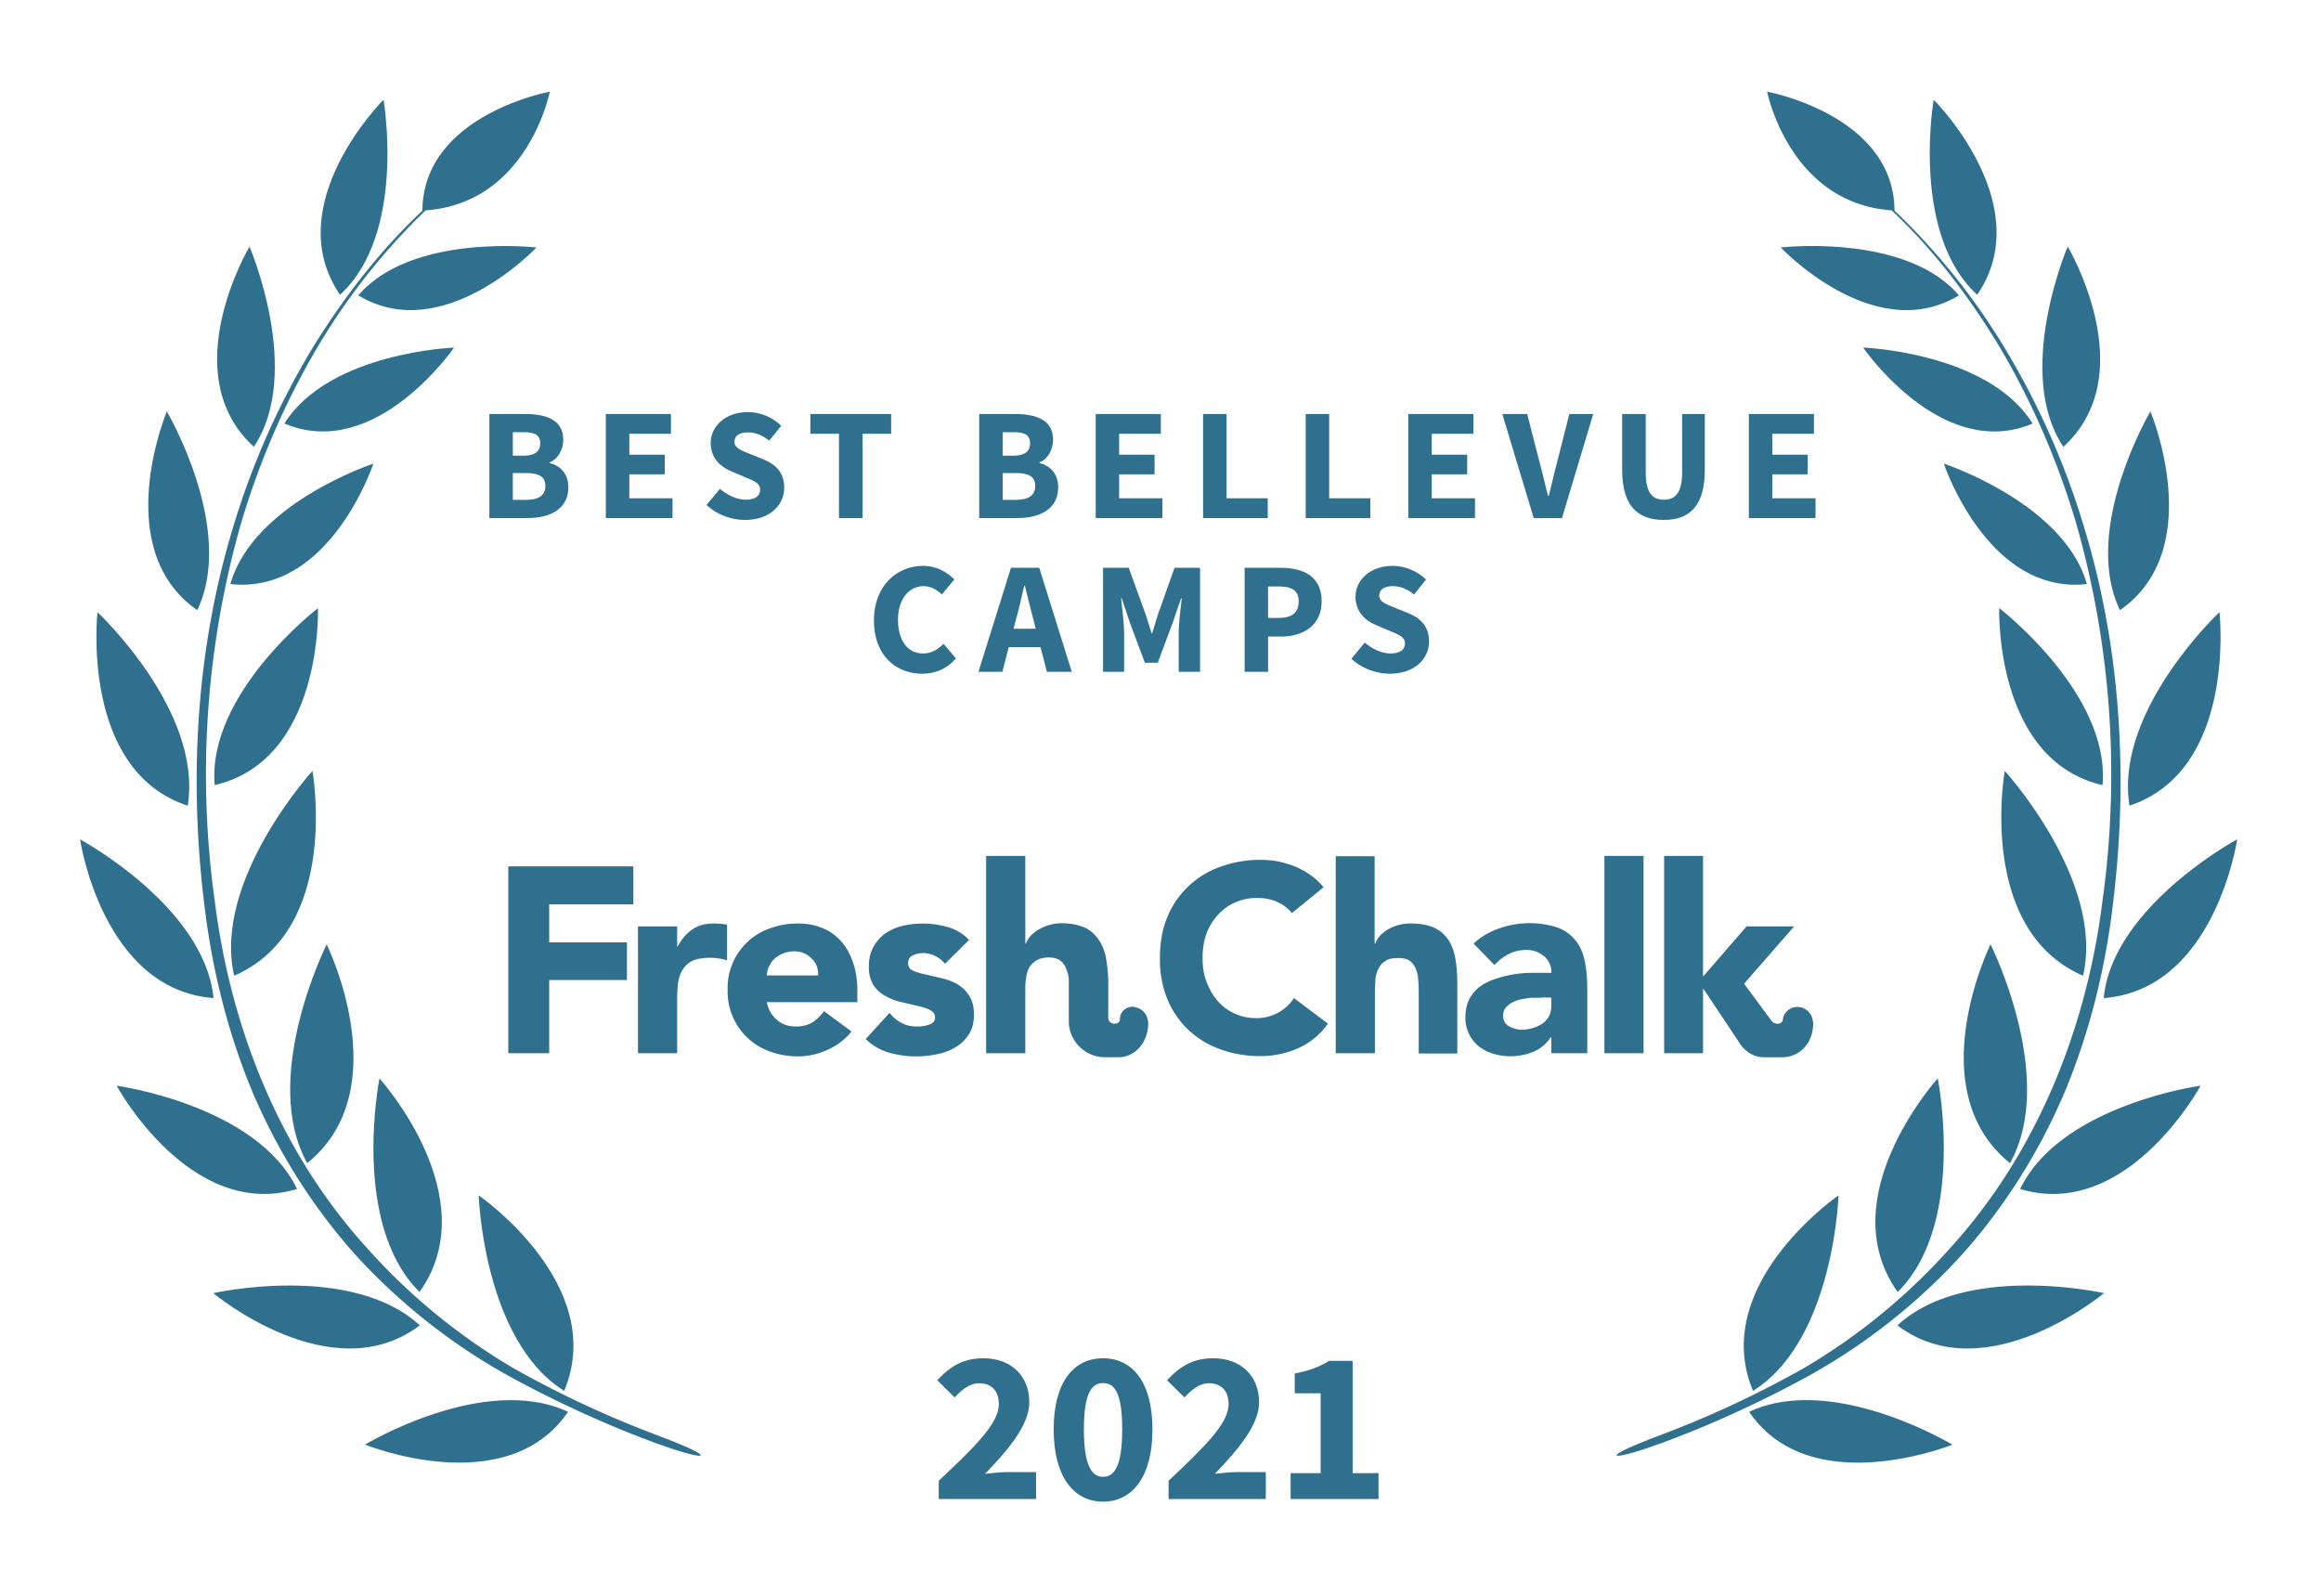
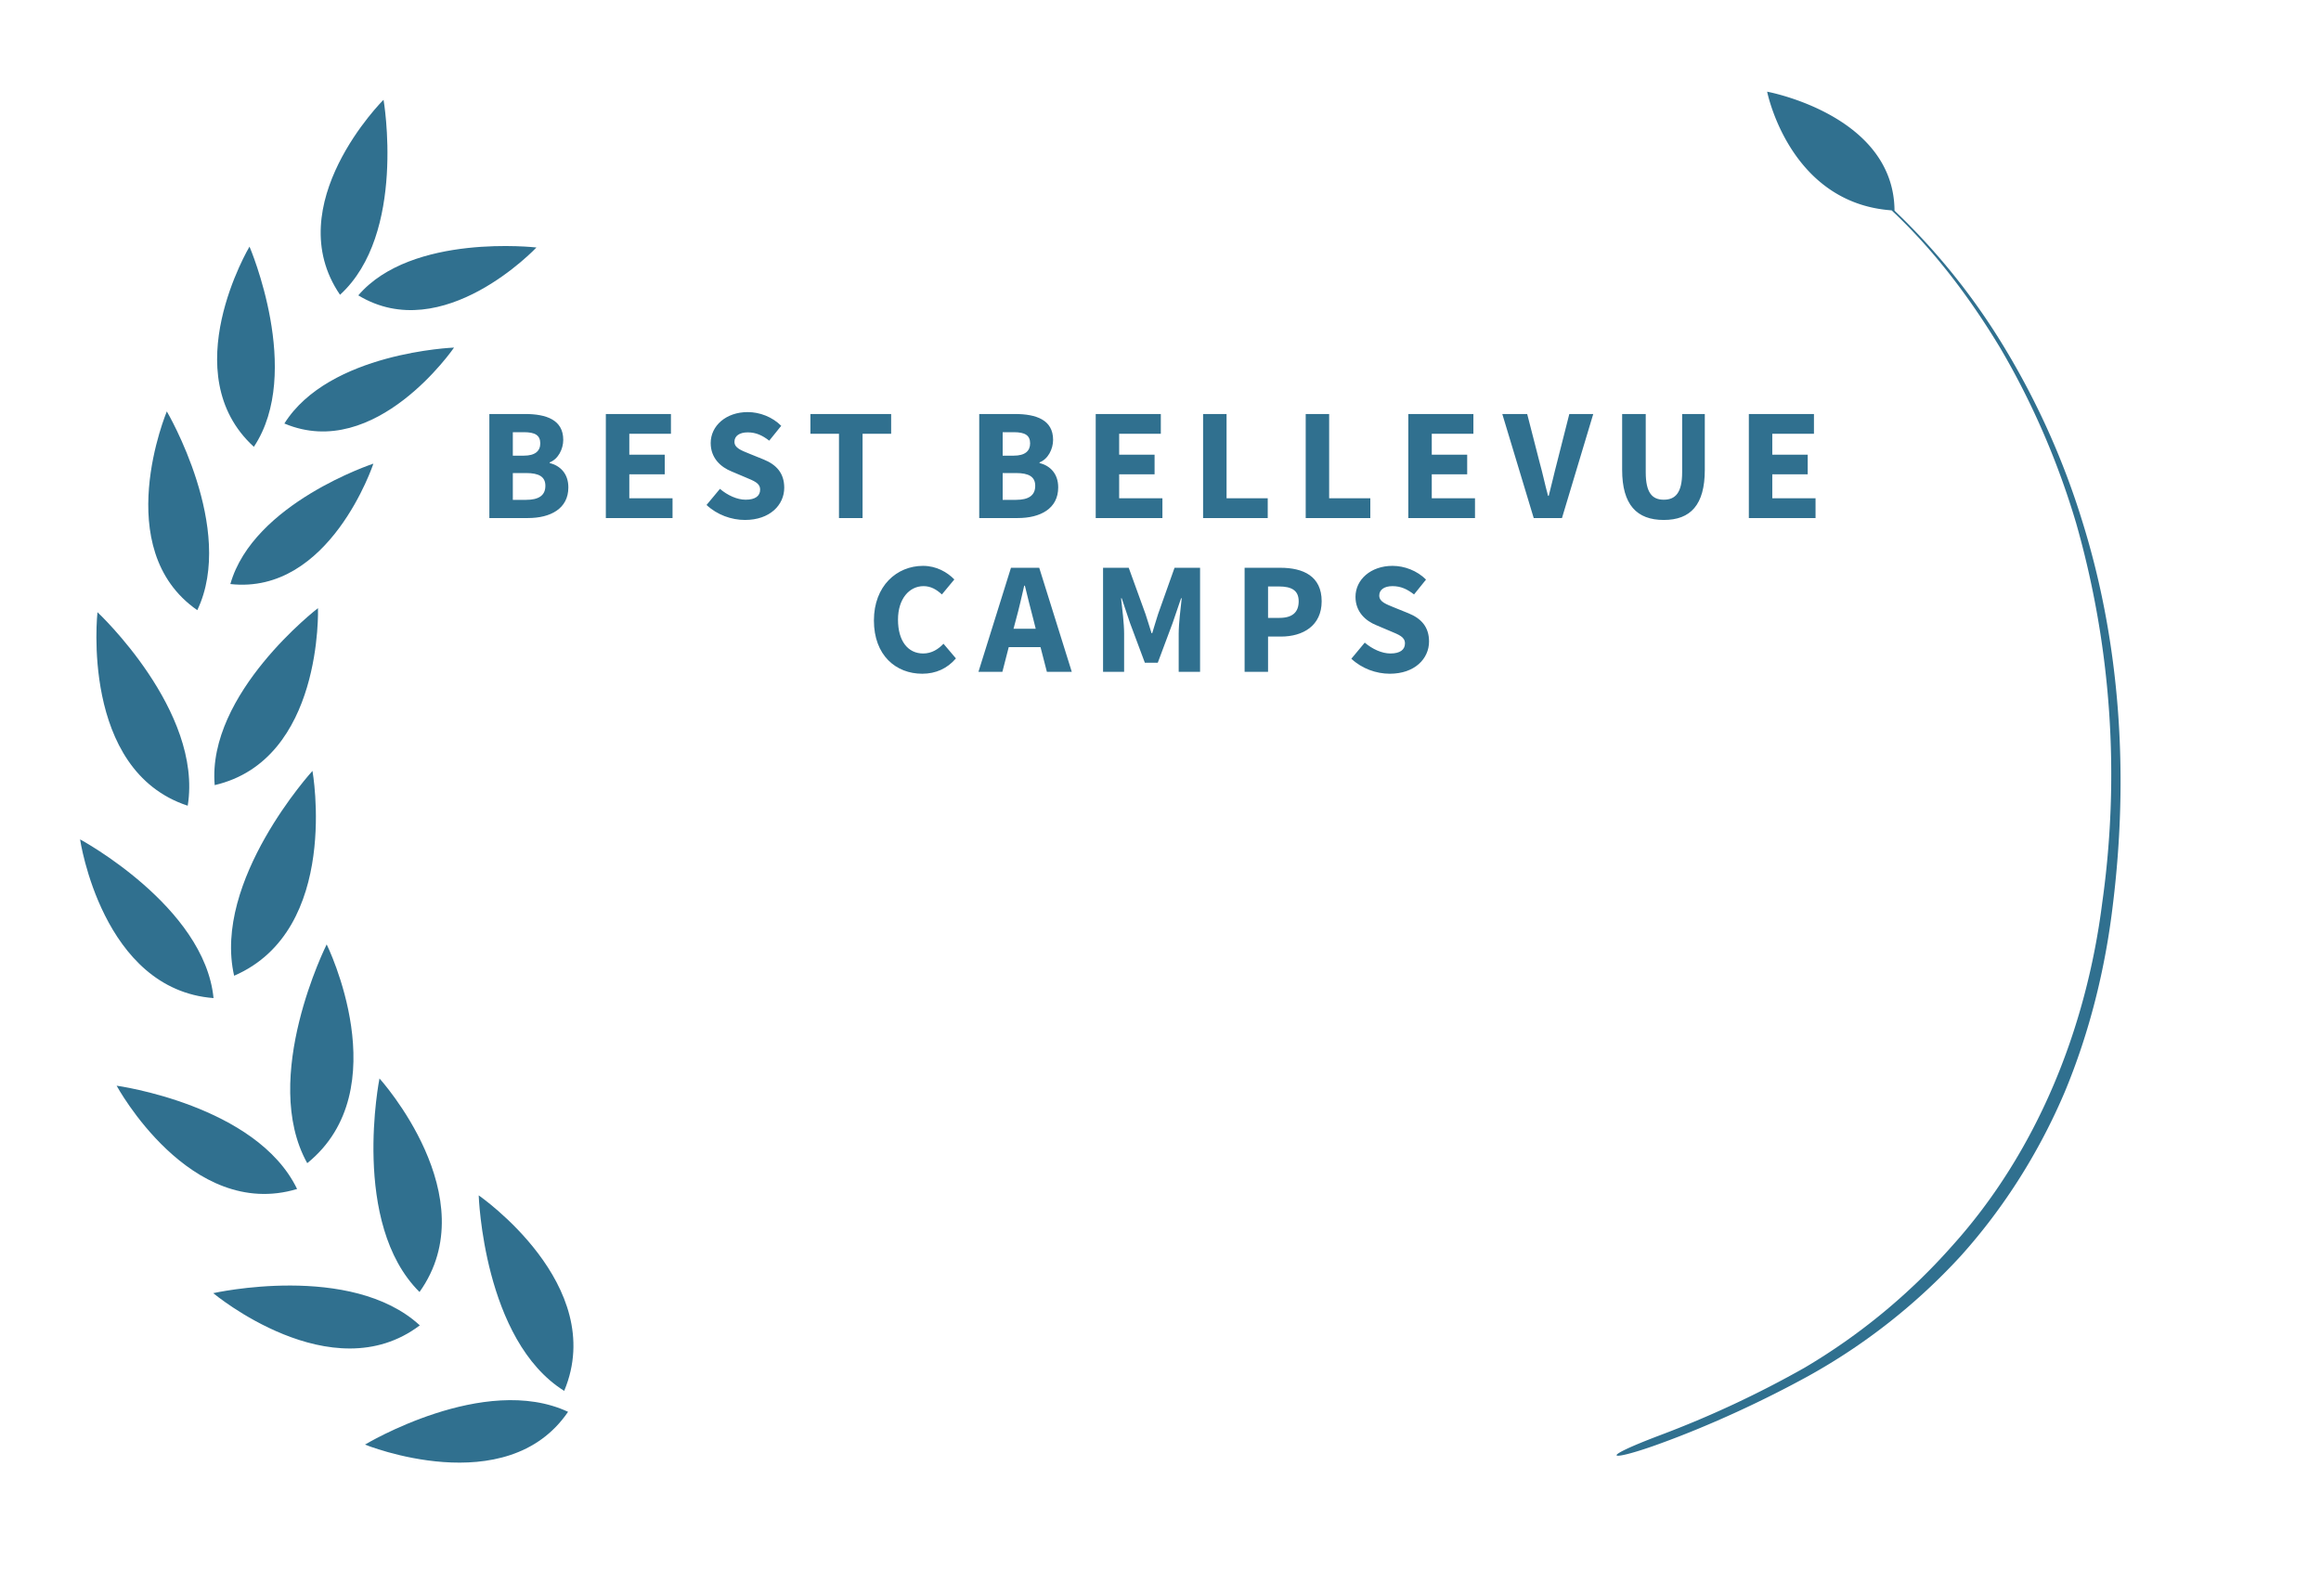
<svg xmlns="http://www.w3.org/2000/svg" width="800" height="550">
  <rect width="100%" height="100%" fill="none" />
  <g fill="#30708f">
    <path d="M572.1 494.7c-23 8.7-16.6 9 .5 2.7 17-6.2 35.2-14.6 51-23.3a208.3 208.3 0 0 0 52.4-41.4c14.9-16.6 27-35.9 35.7-56.4 8.6-20.7 14-42.6 16.6-64.8 5.4-44 2.7-89.4-10.6-131.9a267.8 267.8 0 0 0-27.3-60.6A227.5 227.5 0 0 0 653 72.6c-.2-33-43.9-41-43.9-41S616.7 70 652 72.5c14.7 13.8 26.9 30 37.3 47.2 11.2 19 20 39.4 26.3 60.6a315.9 315.9 0 0 1 9 130.8c-5.5 43.5-22.5 86-52 118.6a211.4 211.4 0 0 1-50.6 41.7 354.5 354.5 0 0 1-49.9 23.3z" />
-     <path d="M681.5 101.6c-23-21-15-67.2-15-67.2.1 0 36.2 36.2 15 67.2zM675.2 101.8c-29.2 17.7-61.4-16.5-61.4-16.5s43-5 61.4 16.5zM700.6 146c-31.4 13.2-58.4-26.2-58.4-26.2s43.1 1.6 58.4 26.2zM670 159.8s15.1 45.3 49.3 41.5c-7.9-27.9-49.3-41.5-49.3-41.5zM689.1 209.6s38.3 29.4 35.6 61c-37.4-8.7-35.6-61-35.6-61zM691 265.7s34.5 37.8 27 70.6c-36.8-15.9-27-70.6-27-70.6zM692.8 400.9c-31.4-25.4-6.7-75.4-6.7-75.4s23.1 46 6.7 75.4zM654.1 445.3c-23.3-32.7 13.8-73.6 13.8-73.6s10 50-13.8 73.6zM604.2 479.3C589 442.8 633.7 412 633.7 412s-1.6 50-29.5 67.4zM711.2 154c-17.1-25.7 1.5-69 1.5-69s26.1 43.8-1.5 69zM730.7 210.3c-13.4-28 10.5-68.5 10.5-68.5s19.9 47.4-10.5 68.5zM734 277.7C728.7 245 765 211 765 211s6.1 54.5-31.1 66.7zM725.1 344c3.1-31.6 46-54.7 46-54.7s-7.6 51.8-46 54.7zM758.5 374.2s-25.3 46.7-62.2 35.6c14-29 62.2-35.6 62.2-35.6zM725.2 445.7s-40.8 34.1-71.2 11.1c23.7-21.8 71.2-11.1 71.2-11.1zM673 497.9s-49 19.8-70.1-11.3c28.9-13.5 70 11.3 70 11.3zM226.6 494.7c23 8.7 16.7 9-.5 2.7-17-6.2-35.2-14.6-51-23.3a208.3 208.3 0 0 1-52.4-41.4c-14.9-16.6-27-35.9-35.7-56.4-8.6-20.7-14-42.6-16.6-64.8-5.4-44-2.7-89.4 10.6-131.9a267.8 267.8 0 0 1 27.3-60.6c10.5-16.9 22.8-32.8 37.3-46.4.2-33 43.9-41 43.9-41S182 70 146.7 72.5a224.4 224.4 0 0 0-37.3 47.2c-11.2 19-20 39.4-26.3 60.6a315.9 315.9 0 0 0-9 130.8c5.5 43.5 22.5 86 52 118.6a211.4 211.4 0 0 0 50.6 41.7 354.5 354.5 0 0 0 49.9 23.3z" />
    <path d="M117.2 101.6c23-21 15-67.2 15-67.2-.1 0-36.2 36.2-15 67.2zM123.5 101.8c29.2 17.7 61.4-16.5 61.4-16.5s-43-5-61.4 16.5zM98.1 146c31.4 13.2 58.4-26.2 58.4-26.2S113.4 121.4 98 146zM128.7 159.8s-15 45.3-49.3 41.5c7.9-27.9 49.3-41.5 49.3-41.5zM109.6 209.6S71.3 239 74 270.6c37.4-8.7 35.6-61 35.6-61zM107.7 265.7s-34.5 37.8-27 70.6c36.8-15.9 27-70.6 27-70.6zM105.9 400.9c31.4-25.4 6.7-75.4 6.7-75.4s-23.1 46-6.7 75.4zM144.6 445.3c23.3-32.7-13.8-73.6-13.8-73.6s-10 50 13.8 73.6zM194.5 479.3C209.7 442.8 165 412 165 412s1.6 50 29.5 67.4zM87.5 154c17.1-25.7-1.5-69-1.5-69s-26.1 43.8 1.5 69zM68 210.3c13.4-28-10.5-68.5-10.5-68.5S37.6 189.2 68 210.3zM64.7 277.7C70 245 33.6 211 33.6 211s-6.1 54.5 31.1 66.7zM73.6 344c-3.1-31.6-46-54.7-46-54.7s7.6 51.8 46 54.7zM40.2 374.2s25.3 46.7 62.2 35.6c-14-29-62.2-35.6-62.2-35.6zM73.5 445.7s40.8 34.1 71.2 11.1C121 435 73.5 445.7 73.5 445.7zM125.8 497.9s48.8 19.8 70-11.3c-28.9-13.5-70 11.3-70 11.3z" />
-     <path d="M175.2 363h14.1v-25.2h26.8v-13h-26.8v-13.1h29v-13.1h-43.1zM445.3 314.7a14 14 0 0 0-5.2-3.9c-2-.9-4.3-1.3-7-1.3a17.8 17.8 0 0 0-13.3 5.8 20 20 0 0 0-4 6.6c-.9 2.6-1.3 5.3-1.3 8.3 0 3 .4 5.8 1.4 8.3 1 2.5 2.2 4.7 3.8 6.5a17.4 17.4 0 0 0 13 5.9A15.3 15.3 0 0 0 446 344l11.7 8.8a24.6 24.6 0 0 1-10.3 8.5 32 32 0 0 1-13 2.7c-5 0-9.6-.8-13.9-2.4a30.6 30.6 0 0 1-18.2-17.4 36.4 36.4 0 0 1-2.5-14c0-5.2.8-9.8 2.5-14a30.7 30.7 0 0 1 18.2-17.4 39.6 39.6 0 0 1 19.6-2c2 .4 4 1 5.9 1.7a26 26 0 0 1 5.4 2.9c1.8 1.2 3.4 2.7 4.8 4.4zM219.9 319.3h13.5v7h.1c1.5-2.7 3.2-4.7 5.2-6 2-1.4 4.4-2 7.4-2a26.8 26.8 0 0 1 4.5.4V331a20.4 20.4 0 0 0-5.7-.9c-2.6 0-4.7.4-6.1 1a8.2 8.2 0 0 0-3.5 3.1c-.8 1.3-1.3 2.8-1.6 4.6-.2 1.8-.3 3.8-.3 6V363h-13.5v-43.7zM293.5 355.5a21.5 21.5 0 0 1-8.2 6.3 24.6 24.6 0 0 1-10.3 2.3c-3.3 0-6.5-.6-9.4-1.6a21.9 21.9 0 0 1-14.8-21.3 21.7 21.7 0 0 1 14.8-21.3c3-1.1 6-1.6 9.4-1.6 3.2 0 6 .5 8.5 1.6 2.6 1 4.7 2.6 6.5 4.6a21 21 0 0 1 4 7.2c1 2.8 1.5 6 1.5 9.5v4.2h-31.2c.5 2.6 1.7 4.6 3.5 6.1 1.8 1.6 4 2.3 6.6 2.3 2.2 0 4-.5 5.6-1.4 1.5-1 2.9-2.3 4-3.9zM282 336.2c.1-2.3-.6-4.2-2.2-5.8a8 8 0 0 0-6-2.5 10.1 10.1 0 0 0-6.9 2.6 8.5 8.5 0 0 0-2.6 5.7zM325.7 332.2a9.6 9.6 0 0 0-7.8-3.7c-1.1 0-2.3.3-3.3.8-1.1.5-1.6 1.5-1.6 2.8 0 1 .5 1.9 1.6 2.4s2.6 1 4.2 1.3l5.5 1.3c2 .4 3.8 1.1 5.5 2 1.7 1 3.1 2.3 4.2 4 1.1 1.6 1.7 3.8 1.7 6.6s-.6 5.1-1.9 7a14.1 14.1 0 0 1-4.7 4.4 20 20 0 0 1-6.4 2.3 34.3 34.3 0 0 1-16.3-.6c-3.2-1-5.8-2.5-8-4.7l8.2-9c1.2 1.5 2.6 2.7 4.2 3.5 1.5.8 3.3 1.2 5.3 1.2 1.6 0 3-.2 4.2-.7 1.3-.4 2-1.2 2-2.4s-.6-2-1.8-2.6c-1-.6-2.5-1-4.2-1.4l-5.5-1.3c-2-.4-3.7-1.1-5.4-2-1.7-.9-3.2-2.2-4.3-3.8a11.6 11.6 0 0 1-1.6-6.6 13.3 13.3 0 0 1 5.7-11.3 18 18 0 0 1 5.9-2.6 31.6 31.6 0 0 1 15.5.4c2.9.8 5.4 2.3 7.4 4.5zM534.7 357.5h-.2c-1.5 2.3-3.5 4-6 5a20.6 20.6 0 0 1-13.7.7c-1.9-.5-3.5-1.4-5-2.5a12.5 12.5 0 0 1-4.7-10.1c0-2.5.5-4.6 1.4-6.4 1-1.7 2.2-3.2 3.8-4.3 1.6-1.1 3.4-2 5.4-2.6a40.1 40.1 0 0 1 13-2h6a7 7 0 0 0-2.6-5.8 9.2 9.2 0 0 0-6-2.1c-2.2 0-4.3.5-6 1.4-2 1-3.5 2.2-5 3.8l-7.2-7.4a25 25 0 0 1 8.8-5.2 31.5 31.5 0 0 1 20.2-.3c2.6 1 4.6 2.5 6.1 4.4 1.6 1.9 2.6 4.2 3.2 7 .6 2.8.9 6 .9 9.7V363h-12.4zm-3.3-13.6h-3.8c-1.6.2-3 .4-4.4.8-1.4.5-2.6 1-3.6 2-1 .8-1.5 2-1.5 3.4 0 1.6.7 2.9 2 3.6 1.4.8 2.9 1.2 4.4 1.2a13.4 13.4 0 0 0 7-2c1-.7 1.8-1.6 2.4-2.6.5-1 .8-2.2.8-3.6v-2.9h-3.3zM553 363v-68h13.5v68zM473.8 295v30.3h.2a8 8 0 0 1 1.5-2.6 12 12 0 0 1 2.6-2.2 15.4 15.4 0 0 1 8-2.2c3.5 0 6.2.5 8.3 1.5 2.1 1 3.8 2.5 5 4.4 1.1 1.8 1.9 4 2.3 6.6.4 2.5.6 5.2.6 8.1v24.2H489v-21.5c0-1.2 0-2.5-.2-3.9 0-1.3-.3-2.6-.8-3.7-.4-1.2-1.1-2-2-2.8-1-.7-2.3-1-4-1-1.8 0-3.2.2-4.3.9-1 .6-1.9 1.4-2.4 2.5-.6 1-1 2.2-1.2 3.6l-.2 4V363h-13.5v-67.9h13.5zM587 340.9h.2l12.2 18.3s2.7 5.2 8.7 5.2h6.1c5.7 0 10.1-4.2 10.7-10.3.5-4.7-2.5-6.8-4.8-7a5 5 0 0 0-5.6 4.4c-.2 1.5-2.6 2-4 .2l-9.3-12.6v-.1l17.2-19.7H602l-15 17.3V295h-13.4v68H587v-22.1zM391 347c-2.2-.2-4.9 1-5 4.4-.1 2-4 2-4-.6v-11.9c0-3-.3-5.7-.7-8.2-.4-2.5-1.2-4.7-2.4-6.5a11.9 11.9 0 0 0-4.8-4.4c-2.2-1-4.9-1.6-8.3-1.6a15.8 15.8 0 0 0-8 2.3 12 12 0 0 0-2.7 2.2c-.7.9-1.2 1.7-1.5 2.5h-.2V295h-13.5v68h13.5v-21.8c0-1.4 0-2.8.3-4.1.1-1.3.5-2.5 1-3.6.7-1 1.5-1.9 2.6-2.5 1-.6 2.4-1 4.2-1 1.7 0 3 .4 4 1.1.9.7 1.6 1.7 2 2.8.5 1.2.8 2.4.9 3.7V352c0 6.8 5.6 12.4 12.5 12.4h4.6c5.2 0 9.6-4.3 10.2-10.4.5-4.7-2.5-6.6-4.7-6.9z" />
    <path d="M168.67 178.55L181.98 178.55C189.74 178.55 195.90 175.31 195.90 167.99C195.90 163.21 193.09 160.51 189.46 159.58L189.46 159.36C192.38 158.26 194.14 154.79 194.14 151.60C194.14 144.73 188.36 142.69 180.94 142.69L168.67 142.69ZM176.76 157.05L176.76 148.96L180.61 148.96C184.40 148.96 186.22 150.01 186.22 152.81C186.22 155.40 184.51 157.05 180.55 157.05ZM176.76 172.28L176.76 163.04L181.32 163.04C185.78 163.04 187.98 164.31 187.98 167.44C187.98 170.74 185.72 172.28 181.32 172.28ZM208.82 178.55L231.81 178.55L231.81 171.73L216.91 171.73L216.91 163.48L229.12 163.48L229.12 156.72L216.91 156.72L216.91 149.51L231.26 149.51L231.26 142.69L208.82 142.69ZM256.78 179.21C265.36 179.21 270.31 174.04 270.31 168.10C270.31 163.04 267.56 160.13 263.22 158.37L258.60 156.50C255.52 155.23 253.15 154.46 253.15 152.26C253.15 150.23 254.91 149.02 257.72 149.02C260.58 149.02 262.78 150.06 265.14 151.88L269.27 146.76C266.19 143.68 261.84 142.03 257.72 142.03C250.24 142.03 244.96 146.76 244.96 152.70C244.96 157.93 248.48 161.01 252.16 162.49L256.84 164.47C259.97 165.79 262.00 166.51 262.00 168.76C262.00 170.91 260.36 172.23 257 172.23C254.03 172.23 250.73 170.69 248.15 168.49L243.53 174.04C247.16 177.45 252.11 179.21 256.78 179.21ZM289.18 178.55L297.31 178.55L297.31 149.51L307.16 149.51L307.16 142.69L279.33 142.69L279.33 149.51L289.18 149.51ZM337.52 178.55L350.83 178.55C358.58 178.55 364.74 175.31 364.74 167.99C364.74 163.21 361.94 160.51 358.31 159.58L358.31 159.36C361.22 158.26 362.98 154.79 362.98 151.60C362.98 144.73 357.21 142.69 349.78 142.69L337.52 142.69ZM345.60 157.05L345.60 148.96L349.45 148.96C353.25 148.96 355.06 150.01 355.06 152.81C355.06 155.40 353.36 157.05 349.40 157.05ZM345.60 172.28L345.60 163.04L350.17 163.04C354.62 163.04 356.82 164.31 356.82 167.44C356.82 170.74 354.57 172.28 350.17 172.28ZM377.67 178.55L400.66 178.55L400.66 171.73L385.75 171.73L385.75 163.48L397.96 163.48L397.96 156.72L385.75 156.72L385.75 149.51L400.11 149.51L400.11 142.69L377.67 142.69ZM414.68 178.55L436.96 178.55L436.96 171.73L422.77 171.73L422.77 142.69L414.68 142.69ZM450.05 178.55L472.32 178.55L472.32 171.73L458.13 171.73L458.13 142.69L450.05 142.69ZM485.41 178.55L508.40 178.55L508.40 171.73L493.50 171.73L493.50 163.48L505.71 163.48L505.71 156.72L493.50 156.72L493.50 149.51L507.85 149.51L507.85 142.69L485.41 142.69ZM528.64 178.55L538.38 178.55L549.16 142.69L540.91 142.69L536.67 159.41C535.63 163.32 534.86 166.95 533.81 170.91L533.59 170.91C532.49 166.95 531.78 163.32 530.68 159.41L526.39 142.69L517.81 142.69ZM573.47 179.21C582.71 179.21 587.61 173.99 587.61 161.94L587.61 142.69L579.80 142.69L579.80 162.77C579.80 169.81 577.49 172.23 573.47 172.23C569.46 172.23 567.25 169.81 567.25 162.77L567.25 142.69L559.12 142.69L559.12 161.94C559.12 173.99 564.18 179.21 573.47 179.21ZM602.79 178.55L625.78 178.55L625.78 171.73L610.87 171.73L610.87 163.48L623.08 163.48L623.08 156.72L610.87 156.72L610.87 149.51L625.23 149.51L625.23 142.69L602.79 142.69Z" />
    <path d="M317.88 232.21C322.56 232.21 326.52 230.40 329.49 226.93L325.20 221.87C323.44 223.74 321.13 225.23 318.21 225.23C312.94 225.23 309.52 220.94 309.52 213.57C309.52 206.36 313.43 202.02 318.32 202.02C320.91 202.02 322.83 203.23 324.65 204.88L328.94 199.71C326.52 197.23 322.78 195.03 318.16 195.03C309.08 195.03 301.22 201.96 301.22 213.84C301.22 225.89 308.81 232.21 317.88 232.21ZM350.22 213.40C351.21 209.83 352.15 205.65 353.03 201.85L353.25 201.85C354.19 205.59 355.18 209.83 356.16 213.40L356.99 216.70L349.34 216.70ZM337.25 231.55L345.50 231.55L347.69 223.03L358.64 223.03L360.84 231.55L369.42 231.55L358.20 195.69L348.46 195.69ZM380.20 231.55L387.46 231.55L387.46 218.41C387.46 214.89 386.80 209.66 386.41 206.20L386.63 206.20L389.49 214.72L394.61 228.42L399.06 228.42L404.18 214.72L407.09 206.20L407.31 206.20C406.93 209.66 406.27 214.89 406.27 218.41L406.27 231.55L413.64 231.55L413.64 195.69L404.84 195.69L399.17 211.64C398.46 213.73 397.85 216.04 397.14 218.24L396.92 218.24C396.20 216.04 395.54 213.73 394.83 211.64L389.05 195.69L380.20 195.69ZM428.99 231.55L437.07 231.55L437.07 219.40L441.52 219.40C449.12 219.40 455.55 215.66 455.55 207.24C455.55 198.55 449.17 195.69 441.31 195.69L428.99 195.69ZM437.07 212.96L437.07 202.13L440.81 202.13C445.21 202.13 447.63 203.50 447.63 207.24C447.63 210.98 445.49 212.96 441.03 212.96ZM479.03 232.21C487.61 232.21 492.56 227.04 492.56 221.10C492.56 216.04 489.81 213.13 485.47 211.37L480.85 209.50C477.77 208.23 475.40 207.46 475.40 205.26C475.40 203.23 477.16 202.02 479.97 202.02C482.83 202.02 485.03 203.06 487.39 204.88L491.52 199.76C488.44 196.68 484.09 195.03 479.97 195.03C472.49 195.03 467.21 199.76 467.21 205.70C467.21 210.93 470.73 214.01 474.41 215.49L479.09 217.47C482.22 218.79 484.26 219.51 484.26 221.76C484.26 223.91 482.61 225.23 479.25 225.23C476.28 225.23 472.98 223.69 470.40 221.49L465.78 227.04C469.41 230.45 474.36 232.21 479.03 232.21Z" />
-     <path d="M323.57 516.66L357.10 516.66L357.10 507.36L347.50 507.36C345.25 507.36 341.95 507.66 339.55 507.96C347.28 499.86 354.78 491.31 354.78 483.29C354.78 474.14 348.40 468.14 339.03 468.14C332.20 468.14 327.78 470.69 323.05 475.71L329.05 481.64C331.45 479.09 334.07 476.76 337.53 476.76C341.65 476.76 344.28 479.31 344.28 483.96C344.28 490.71 335.73 498.89 323.57 510.36ZM380.20 517.56C390.40 517.56 397.23 508.86 397.23 492.66C397.23 476.46 390.40 468.14 380.20 468.14C370.00 468.14 363.18 476.46 363.18 492.66C363.18 508.86 370.00 517.56 380.20 517.56ZM380.20 509.01C376.53 509.01 373.60 505.64 373.60 492.66C373.60 479.61 376.53 476.69 380.20 476.69C383.95 476.69 386.80 479.61 386.80 492.66C386.80 505.64 383.95 509.01 380.20 509.01ZM402.78 516.66L436.30 516.66L436.30 507.36L426.70 507.36C424.45 507.36 421.15 507.66 418.75 507.96C426.48 499.86 433.98 491.31 433.98 483.29C433.98 474.14 427.60 468.14 418.23 468.14C411.40 468.14 406.98 470.69 402.25 475.71L408.25 481.64C410.65 479.09 413.28 476.76 416.73 476.76C420.85 476.76 423.48 479.31 423.48 483.96C423.48 490.71 414.93 498.89 402.78 510.36ZM444.85 516.66L475.15 516.66L475.15 507.74L466.23 507.74L466.23 469.04L458.13 469.04C454.75 471.06 451.45 472.41 446.28 473.39L446.28 480.21L455.20 480.21L455.20 507.74L444.85 507.74Z" />
  </g>
</svg>